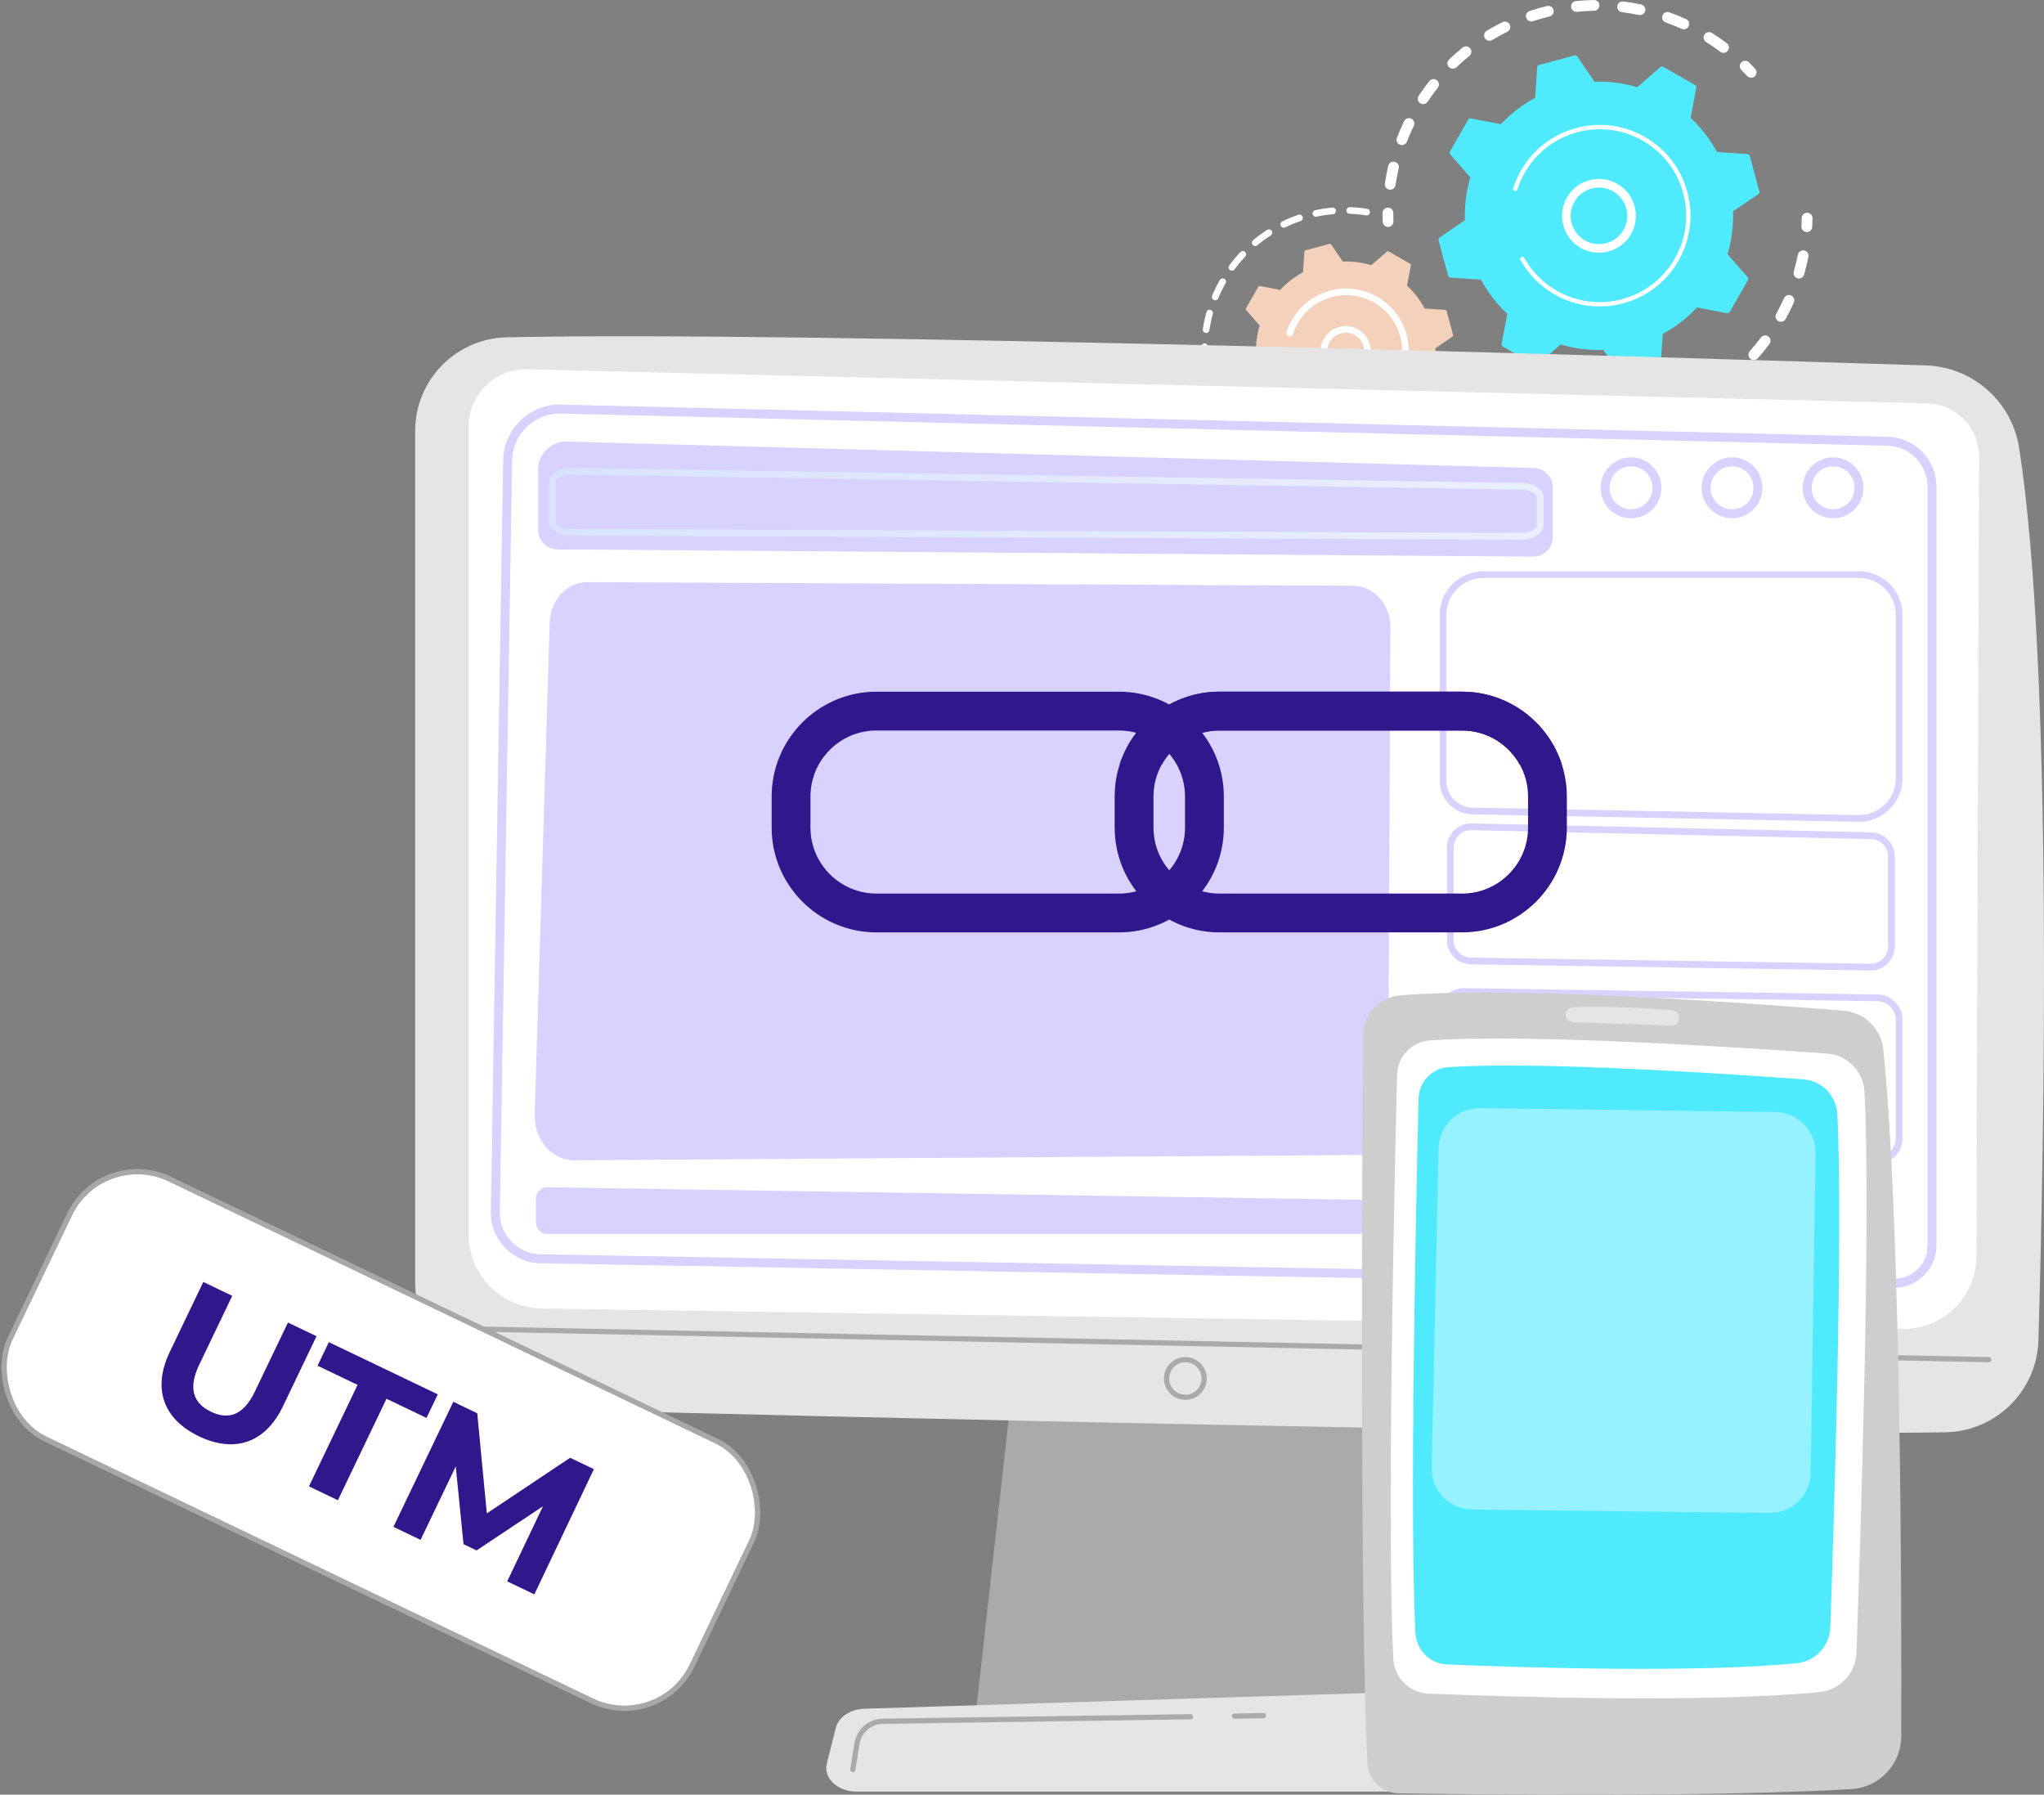
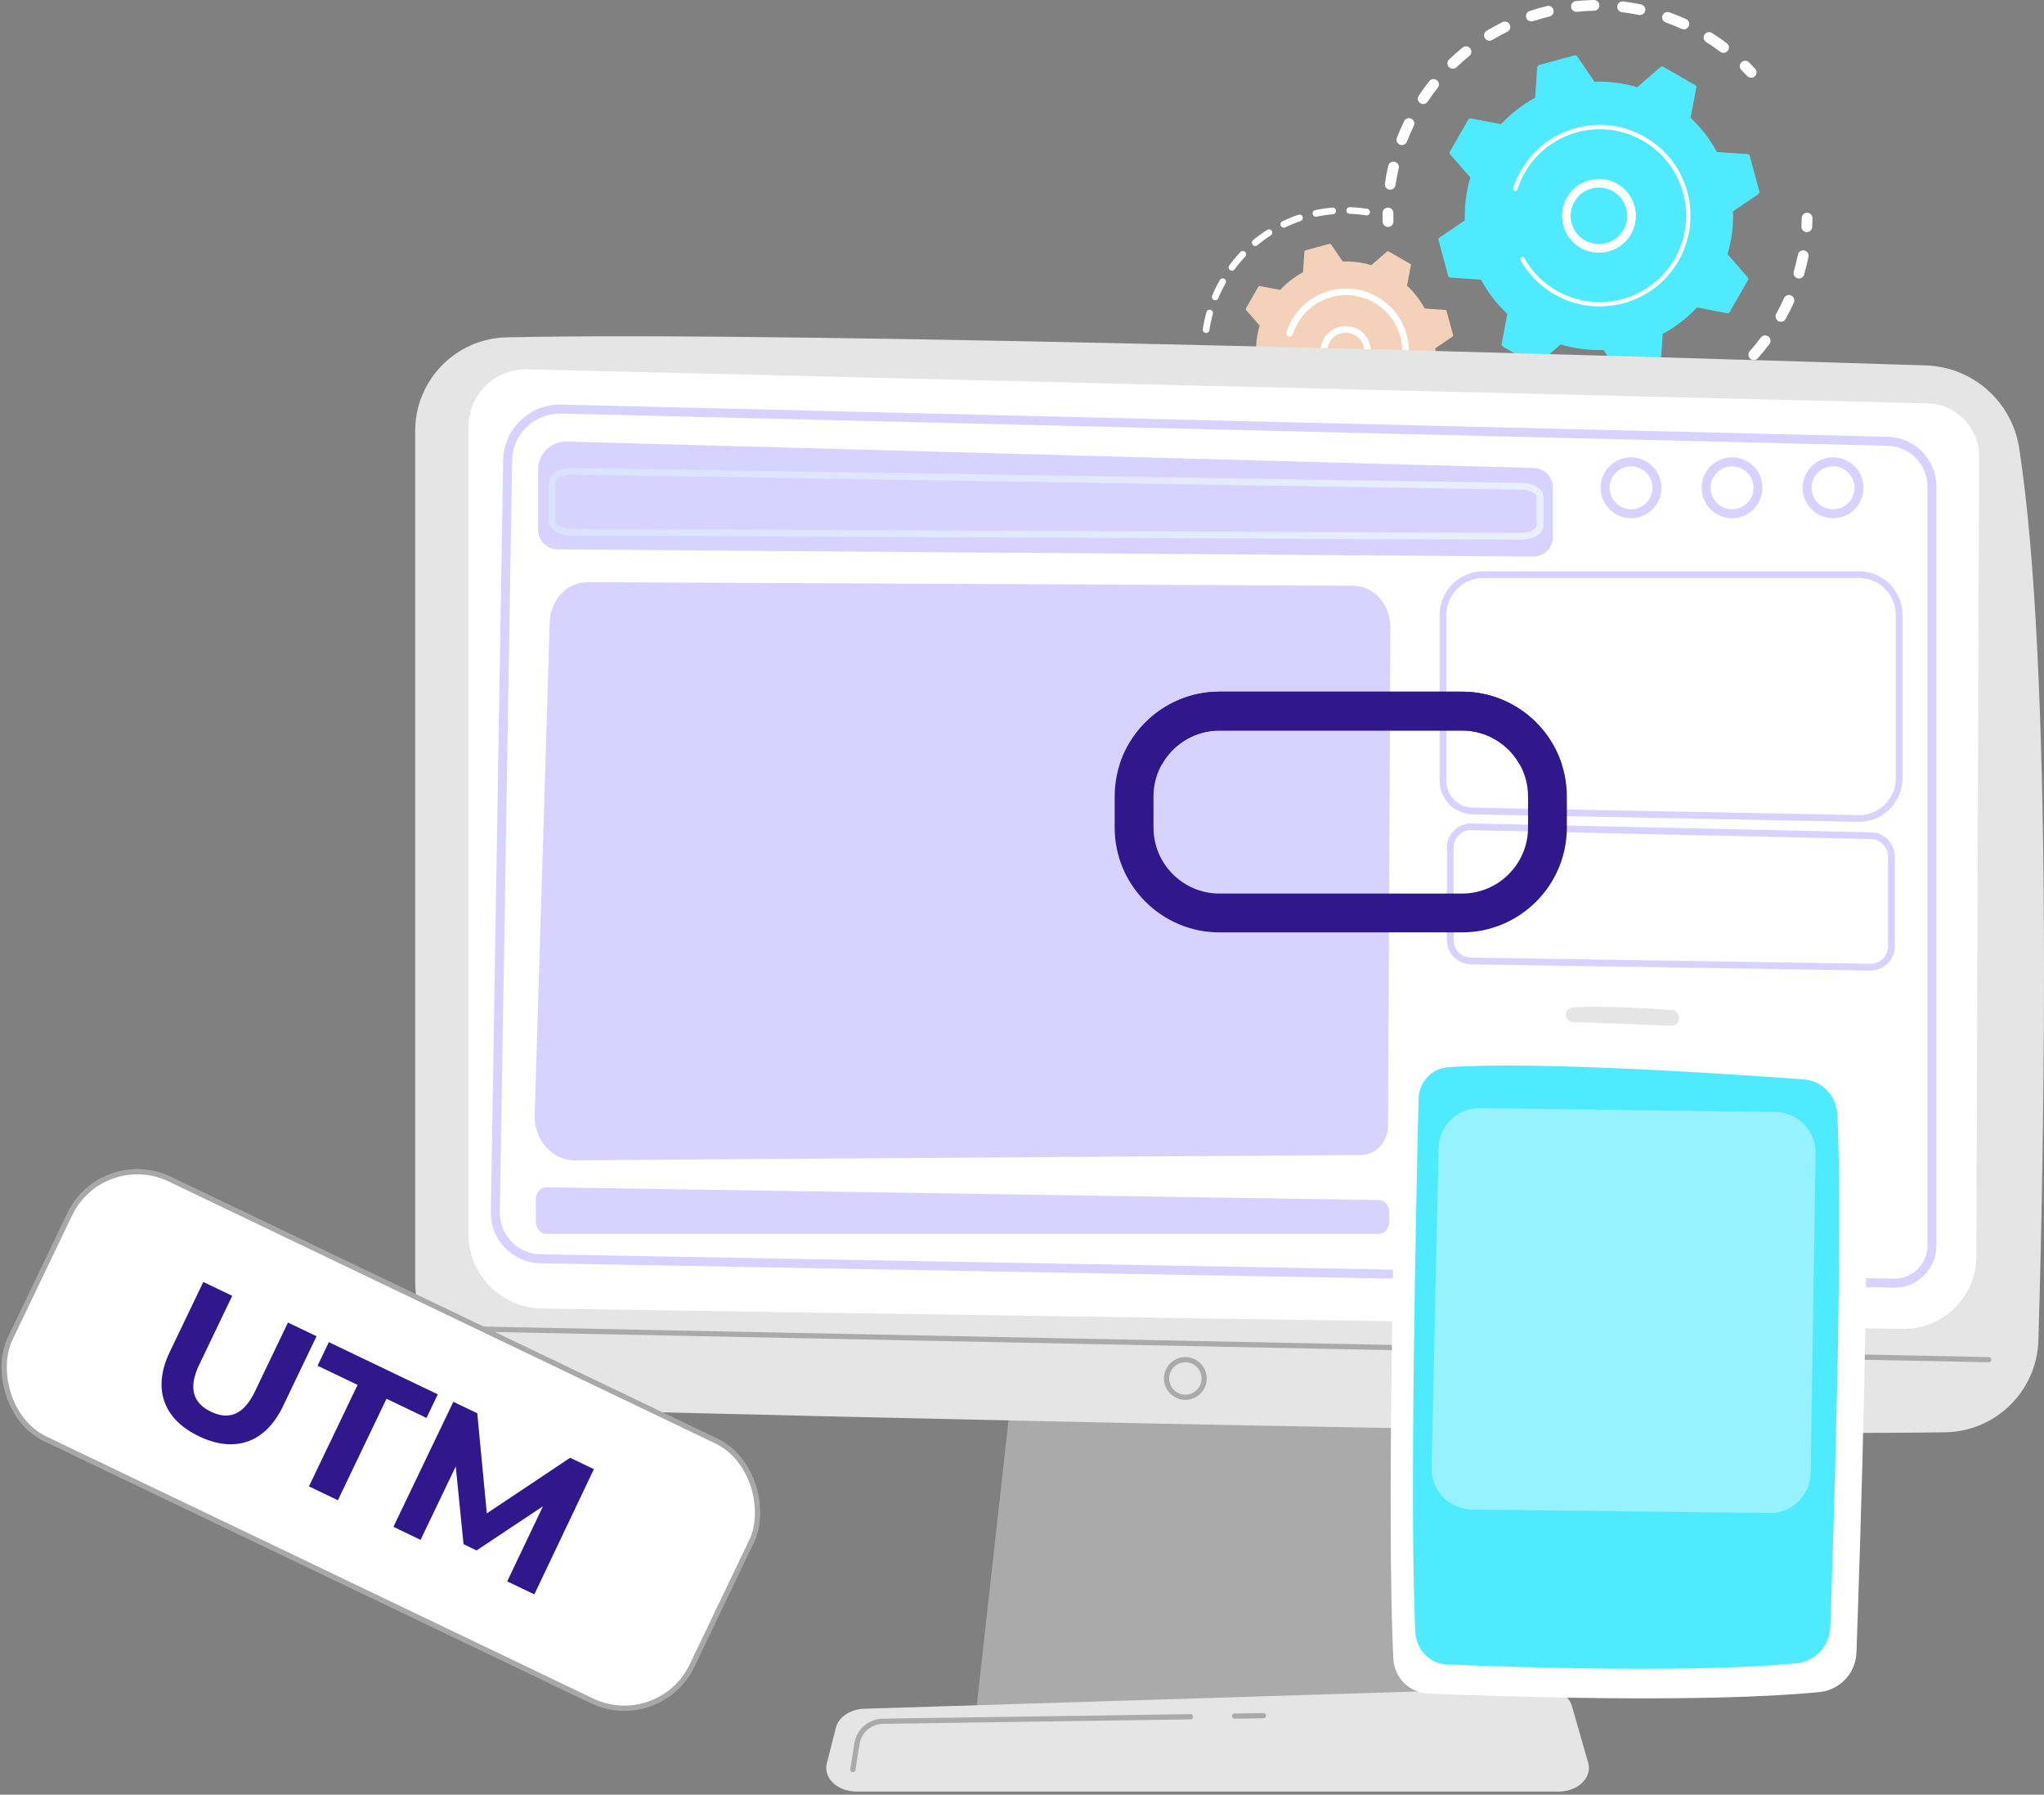
<svg xmlns="http://www.w3.org/2000/svg" id="_Слой_2" data-name="Слой 2" viewBox="0 0 3089.41 2712.05">
  <rect x="0" y="0" width="3089.41" height="2712.05" fill="#808080" stroke="none" />
  <defs>
    <style> .cls-1 { fill: url(#linear-gradient); } .cls-2 { fill: #f3d1ba; } .cls-3, .cls-4, .cls-5 { fill: #fff; } .cls-6 { fill: #e5e5e5; } .cls-7 { fill: #91b3fa; } .cls-8 { fill: #30178c; } .cls-9 { fill: #cecece; } .cls-10 { fill: #aaa; } .cls-11 { fill: #d7d2ff; } .cls-12 { fill: #50eaff; } .cls-4 { stroke: #a8a8a8; stroke-miterlimit: 10; stroke-width: 8px; } .cls-13 { opacity: .3; } .cls-5 { opacity: .4; } </style>
    <linearGradient id="linear-gradient" x1="829.6" y1="761.27" x2="2332.95" y2="761.27" gradientUnits="userSpaceOnUse">
      <stop offset="0" stop-color="#dae3fe" />
      <stop offset="1" stop-color="#e9effd" />
    </linearGradient>
  </defs>
  <g id="Illustration">
    <g>
      <path class="cls-3" d="M2197.9,556.11c2.98-3.36,8.13-3.66,11.48-.68,6.53,5.79,13.4,11.39,20.44,16.64,3.56,2.65,4.32,7.66,1.75,11.25-.03,.04-.06,.09-.09,.13-2.69,3.6-7.78,4.34-11.38,1.66-7.4-5.52-14.64-11.41-21.51-17.51-3.14-2.79-3.61-7.47-1.22-10.81,.16-.23,.34-.46,.53-.67Zm67.91,39.13c7.68,4.24,15.61,8.18,23.59,11.73,4.1,1.83,5.95,6.63,4.12,10.74-1.85,4.11-6.64,5.95-10.74,4.12-8.39-3.74-16.74-7.89-24.82-12.34-3.93-2.17-5.36-7.12-3.19-11.05,.16-.29,.33-.56,.52-.82,2.37-3.3,6.89-4.39,10.53-2.38Zm63.78,26.38c8.41,2.41,17.02,4.49,25.6,6.17,4.41,.86,7.28,5.14,6.42,9.55-.87,4.4-5.14,7.28-9.55,6.42-9.04-1.77-18.11-3.96-26.96-6.5-4.32-1.24-6.81-5.74-5.58-10.06,.26-.92,.68-1.76,1.2-2.49,1.95-2.72,5.46-4.05,8.86-3.08Zm68.08,11.45c8.74,.47,17.61,.57,26.35,.3,4.49-.14,8.25,3.38,8.39,7.87,.14,4.49-3.39,8.24-7.87,8.39-9.21,.29-18.54,.18-27.74-.31-4.48-.24-7.93-4.08-7.68-8.56,.09-1.6,.63-3.08,1.5-4.29,1.56-2.18,4.17-3.55,7.05-3.39Zm68.94-4c8.61-1.48,17.28-3.34,25.76-5.55,4.35-1.13,8.79,1.48,9.92,5.83,1.13,4.35-1.48,8.79-5.83,9.92-8.93,2.32-18.05,4.28-27.11,5.84-4.43,.76-8.63-2.21-9.39-6.64-.38-2.23,.18-4.41,1.4-6.11,1.2-1.68,3.04-2.9,5.24-3.28Zm66.33-19.16c8.08-3.35,16.12-7.09,23.89-11.11,3.99-2.06,8.9-.51,10.96,3.48,2.07,3.99,.51,8.9-3.48,10.96-8.18,4.24-16.64,8.17-25.14,11.69-4.15,1.72-8.91-.25-10.63-4.4-1.12-2.7-.68-5.65,.91-7.86,.85-1.19,2.04-2.17,3.49-2.77Zm194.04-231.48c4.41,.87,7.27,5.15,6.4,9.56-1.79,9.03-3.99,18.1-6.55,26.96-1.25,4.32-5.76,6.8-10.07,5.55-4.31-1.25-6.8-5.76-5.55-10.07,2.43-8.42,4.52-17.03,6.22-25.6,.23-1.18,.71-2.24,1.36-3.16,1.8-2.51,4.96-3.88,8.19-3.24Zm-133.64,198.12c7.13-5.06,14.13-10.49,20.8-16.14,3.43-2.9,8.56-2.48,11.47,.95,2.91,3.43,2.46,8.55-.95,11.46-7.02,5.95-14.39,11.67-21.9,17-3.66,2.6-8.74,1.74-11.34-1.93-2.06-2.91-1.94-6.7,.02-9.44,.51-.71,1.15-1.36,1.91-1.89Zm113.88-130.04c4.1,1.83,5.93,6.65,4.1,10.75-3.76,8.4-7.94,16.74-12.4,24.81-2.16,3.94-7.13,5.35-11.06,3.17-3.93-2.18-5.35-7.13-3.17-11.06,4.24-7.66,8.21-15.6,11.78-23.58,.23-.51,.5-.98,.82-1.42,2.21-3.08,6.34-4.29,9.93-2.68Zm-62.47,84.02c5.82-6.52,11.43-13.38,16.67-20.39,2.69-3.6,7.79-4.33,11.39-1.64,3.55,2.66,4.31,7.66,1.74,11.25-.03,.05-.07,.09-.1,.14-5.52,7.38-11.43,14.6-17.55,21.47-2.99,3.35-8.13,3.65-11.49,.66-3.13-2.79-3.6-7.46-1.2-10.8,.17-.23,.35-.46,.54-.68Z" />
      <path class="cls-3" d="M2724.75,324.87c-.93,1.3-1.49,2.89-1.52,4.62-.06,4.19-.21,8.45-.44,12.67-.25,4.48,3.19,8.32,7.68,8.57,4.49,.25,8.33-3.19,8.57-7.68,.24-4.43,.4-8.91,.46-13.33,.06-4.49-3.53-8.19-8.02-8.25-2.77-.04-5.23,1.31-6.73,3.4Z" />
    </g>
    <g>
      <path class="cls-3" d="M2631.12,95.24c-2.29,3.19-1.98,7.66,.89,10.51,2.98,2.95,5.95,6.01,8.82,9.1,3.06,3.29,8.21,3.48,11.5,.42,3.3-3.07,3.48-8.21,.42-11.5-3.02-3.25-6.15-6.48-9.29-9.59-3.19-3.16-8.34-3.14-11.5,.06-.31,.31-.59,.65-.84,.99Z" />
      <path class="cls-3" d="M2160.34,122.6c2.79-3.52,7.91-4.11,11.43-1.32,3.52,2.79,4.1,7.9,1.31,11.43-5.32,6.7-10.43,13.73-15.26,20.97-2.47,3.73-7.54,4.75-11.28,2.25-3.74-2.49-4.75-7.54-2.26-11.28,2.09-3.14,4.23-6.23,6.41-9.27,3.11-4.34,6.35-8.64,9.64-12.79Zm-27.21,56.76c4.04,1.96,5.72,6.83,3.76,10.87-3.77,7.76-7.25,15.76-10.35,23.78-1.6,4.19-6.33,6.28-10.52,4.66-4.19-1.62-6.27-6.33-4.66-10.52,3.26-8.45,6.93-16.87,10.89-25.03,.21-.42,.44-.82,.71-1.19,2.27-3.16,6.54-4.33,10.16-2.57Zm57.07-89.52c6.54-6.25,13.44-12.31,20.51-18.01,3.5-2.82,8.62-2.27,11.44,1.23,2.82,3.5,2.26,8.61-1.23,11.44-6.71,5.41-13.26,11.16-19.47,17.1-3.25,3.1-8.4,2.99-11.5-.26-2.75-2.87-2.97-7.23-.74-10.35,.29-.41,.62-.79,1-1.15Zm-82.15,154.62c4.37,1.03,7.09,5.41,6.06,9.78-1.97,8.38-3.61,16.95-4.86,25.46-.65,4.45-4.79,7.52-9.23,6.86-4.44-.66-7.51-4.79-6.86-9.23,1.32-8.96,3.05-17.99,5.12-26.81,.25-1.07,.7-2.04,1.3-2.87,1.86-2.6,5.17-3.96,8.48-3.18Zm138.97-197.98c7.75-4.66,15.81-9.05,23.96-13.06,4.03-1.98,8.9-.32,10.89,3.71,1.98,4.03,.32,8.91-3.71,10.89-7.74,3.8-15.39,7.98-22.75,12.4-3.85,2.31-8.85,1.07-11.16-2.78-1.72-2.87-1.47-6.37,.36-8.93,.63-.88,1.44-1.64,2.42-2.23Zm64.95-29.86c8.6-2.86,17.43-5.39,26.23-7.52,4.37-1.05,8.76,1.63,9.82,5.99,1.06,4.37-1.63,8.77-5.99,9.82-8.36,2.02-16.75,4.43-24.92,7.14-4.26,1.42-8.87-.89-10.28-5.15-.85-2.57-.35-5.26,1.11-7.31,.97-1.35,2.35-2.41,4.04-2.98Zm69.92-14.99c9.03-.92,18.19-1.46,27.24-1.63,4.49-.08,8.2,3.5,8.28,7.99,.08,4.5-3.5,8.2-7.99,8.28-8.6,.15-17.31,.67-25.88,1.55-4.47,.45-8.46-2.8-8.91-7.27-.21-2.05,.36-4,1.48-5.56,1.31-1.83,3.37-3.11,5.79-3.36Zm71.52,.62c9.01,1.08,18.07,2.55,26.95,4.39,4.4,.91,7.23,5.21,6.32,9.61-.91,4.39-5.21,7.23-9.61,6.32-8.42-1.74-17.03-3.14-25.59-4.16-4.46-.53-7.64-4.58-7.11-9.04,.17-1.41,.69-2.69,1.46-3.77,1.67-2.33,4.53-3.71,7.58-3.35Zm69.68,16.33c8.53,3.03,17.04,6.46,25.3,10.21,4.09,1.86,5.91,6.68,4.05,10.77-1.85,4.08-6.67,5.9-10.77,4.05-7.85-3.56-15.93-6.82-24.03-9.7-4.23-1.5-6.45-6.15-4.94-10.39,.26-.74,.62-1.41,1.05-2.02,2.06-2.87,5.84-4.16,9.34-2.92Zm64.32,31.19c5.65,3.55,11.26,7.31,16.67,11.19,1.96,1.4,3.9,2.83,5.82,4.27,3.59,2.69,4.43,7.8,1.63,11.39-2.69,3.6-7.79,4.32-11.39,1.63-1.82-1.37-3.67-2.72-5.53-4.06-5.15-3.69-10.47-7.26-15.84-10.64-3.8-2.39-4.95-7.41-2.56-11.21,.09-.14,.18-.28,.28-.42,2.48-3.47,7.27-4.44,10.93-2.14Z" />
      <path class="cls-3" d="M2091.22,317.08c-.94,1.31-1.5,2.92-1.52,4.66-.04,4.4,.01,8.89,.16,13.34,.14,4.49,3.9,8.01,8.39,7.87,4.49-.15,8.01-3.9,7.87-8.39-.14-4.22-.18-8.49-.15-12.67,.04-4.49-3.57-8.17-8.06-8.21-2.75-.02-5.2,1.32-6.69,3.4Z" />
    </g>
    <g>
      <path class="cls-12" d="M2188.82,416.68c.43,1.57,1.79,2.69,3.41,2.8l46.16,3.12c10.26,19.02,23.62,36.53,39.88,51.71l-8.67,45.42c-.3,1.59,.44,3.2,1.84,4.01l48.14,27.61c1.41,.81,3.17,.63,4.39-.43l34.82-30.42c21.3,6.37,43.17,9.06,64.77,8.32l26,38.27c.91,1.34,2.57,1.96,4.14,1.53l53.57-14.52c1.56-.42,2.69-1.8,2.8-3.41l3.12-46.16c19.02-10.26,36.54-23.62,51.71-39.88l45.42,8.67c1.59,.3,3.2-.44,4.01-1.84l27.61-48.14c.81-1.41,.63-3.17-.44-4.39l-30.42-34.83c6.37-21.3,9.06-43.17,8.32-64.77l38.27-26c1.34-.91,1.96-2.57,1.53-4.14l-14.52-53.57c-.42-1.57-1.8-2.69-3.41-2.8l-46.17-3.12c-10.26-19.02-23.62-36.53-39.88-51.71l8.67-45.42c.3-1.59-.44-3.2-1.84-4.01l-48.14-27.61c-1.41-.81-3.17-.63-4.39,.43l-34.83,30.42c-21.3-6.37-43.17-9.06-64.77-8.32l-26-38.27c-.91-1.34-2.57-1.96-4.14-1.53l-53.57,14.52c-1.57,.42-2.69,1.79-2.8,3.41l-3.12,46.16c-19.02,10.26-36.54,23.62-51.71,39.88l-45.42-8.67c-1.59-.3-3.2,.44-4.01,1.84l-27.61,48.14c-.81,1.41-.63,3.17,.43,4.39l30.42,34.82c-6.37,21.3-9.06,43.17-8.32,64.77l-38.27,26c-1.34,.91-1.96,2.57-1.53,4.14l14.52,53.57Z" />
      <path class="cls-3" d="M2376.63,287.4c21.37-22.12,56.76-22.74,78.88-1.37,10.72,10.35,16.76,24.26,17.02,39.16,.26,14.9-5.3,29.01-15.65,39.72-21.37,22.13-56.76,22.74-78.88,1.37-20.13-19.44-22.46-50.48-6.62-72.59,1.57-2.19,3.32-4.3,5.25-6.29Zm82.89,38.01c-.2-11.42-4.83-22.09-13.05-30.02-16.96-16.38-44.1-15.91-60.48,1.05-16.4,16.96-15.91,44.1,1.05,60.48,16.96,16.38,44.1,15.91,60.48-1.05,1.49-1.54,2.84-3.17,4.06-4.87,5.31-7.41,8.1-16.3,7.94-25.59Z" />
      <path class="cls-3" d="M2306.55,245.83c-2.72,3.8-5.27,7.75-7.62,11.86h0c-.74,1.29-1.46,2.6-2.16,3.91-3.45,6.49-6.38,13.24-8.74,20.16-.03,.09-.06,.19-.1,.28-.09,.27-.18,.54-.27,.8-.17,.52-.34,1.05-.51,1.57-.44,1.38,.09,2.83,1.2,3.63,.27,.19,.58,.35,.91,.46,1.71,.55,3.54-.4,4.09-2.11,2.81-8.81,6.58-17.38,11.22-25.46,23.03-40.17,64.3-63.47,107.45-65.49,24-1.13,48.57,4.34,70.91,17.15,3.92,2.25,7.69,4.67,11.31,7.27,24.37,17.46,41.85,42.57,49.79,71.9,9.13,33.69,4.6,68.91-12.77,99.19-35.87,62.52-115.86,84.18-178.36,48.34-3.85-2.21-7.58-4.61-11.17-7.18-15.54-11.14-28.48-25.56-37.82-42.27-.24-.43-.57-.79-.94-1.06-.99-.71-2.35-.83-3.48-.2-1.57,.88-2.13,2.86-1.25,4.43,9.81,17.54,23.39,32.68,39.71,44.37,3.76,2.7,7.68,5.21,11.72,7.54,65.62,37.63,149.62,14.85,187.24-50.74,18.23-31.78,22.99-68.76,13.4-104.13-8.34-30.79-26.69-57.14-52.27-75.48-3.8-2.72-7.76-5.27-11.88-7.63-31.79-18.23-68.77-22.99-104.13-13.41-30.79,8.35-57.15,26.7-75.49,52.29Z" />
    </g>
    <g class="cls-13">
      <path class="cls-7" d="M1861.46,657.58c-1.27,1.77-1.28,4.22,.13,6.02,2.63,3.36,5.39,6.69,8.22,9.89,1.84,2.08,5.01,2.28,7.09,.44,2.09-1.83,2.28-5.01,.44-7.09-2.69-3.05-5.33-6.22-7.84-9.42-1.71-2.18-4.86-2.57-7.05-.86-.39,.3-.72,.65-.99,1.04Z" />
      <path class="cls-7" d="M1888.28,685.3c1.84-2.08,5.01-2.28,7.09-.44,5.25,4.63,10.8,9.05,16.49,13.13,1.2,.86,2.42,1.71,3.64,2.55,2.29,1.57,2.87,4.69,1.3,6.98-1.57,2.11-4.69,2.87-6.99,1.3-1.28-.88-2.55-1.77-3.81-2.67-5.97-4.27-11.78-8.91-17.29-13.77-1.95-1.72-2.24-4.62-.76-6.69,.1-.14,.21-.27,.32-.4Zm49.11,28.35c7.54,3.91,15.38,7.39,23.32,10.34,2.6,.97,3.92,3.86,2.96,6.46-.97,2.59-3.86,3.93-6.46,2.96-8.32-3.09-16.54-6.74-24.44-10.84-2.46-1.28-3.42-4.31-2.15-6.78,.11-.22,.24-.42,.38-.61,1.43-2,4.15-2.69,6.39-1.53Zm47.74,17.72c8.25,1.94,16.71,3.39,25.15,4.3,2.76,.3,4.75,2.77,4.46,5.53-.3,2.77-2.77,4.76-5.53,4.46-8.85-.95-17.72-2.47-26.38-4.5-2.7-.64-4.38-3.34-3.74-6.04,.16-.66,.43-1.26,.81-1.77,1.15-1.61,3.19-2.45,5.24-1.97Zm50.64,5.45c8.49-.14,17.05-.81,25.43-1.99,2.75-.39,5.29,1.53,5.68,4.27,.38,2.74-1.52,5.29-4.27,5.68-8.79,1.24-17.76,1.94-26.67,2.09-2.77,.05-5.06-2.17-5.11-4.94-.01-1.12,.33-2.16,.94-3,.9-1.25,2.35-2.07,4-2.1Zm50.43-7.08c8.2-2.2,16.33-4.93,24.18-8.1,2.57-1.04,5.5,.2,6.54,2.77s-.19,5.5-2.77,6.54c-8.23,3.33-16.76,6.19-25.35,8.5-2.68,.72-5.44-.87-6.15-3.55-.41-1.51-.08-3.05,.77-4.23,.65-.91,1.61-1.61,2.78-1.93Zm47.19-19.11c7.41-4.12,14.63-8.75,21.46-13.75,2.24-1.64,5.38-1.15,7.02,1.09,1.64,2.24,1.15,5.37-1.08,7.02-7.16,5.24-14.74,10.1-22.51,14.42-2.43,1.35-5.48,.48-6.83-1.95-.98-1.76-.79-3.84,.31-5.37,.42-.58,.97-1.09,1.64-1.46Zm41.06-30.05c6.15-5.8,12.02-12.06,17.44-18.61,1.77-2.14,4.94-2.43,7.07-.67,2.14,1.77,2.41,4.9,.67,7.08-5.69,6.87-11.84,13.43-18.29,19.51-2.02,1.9-5.2,1.81-7.1-.21-1.67-1.78-1.8-4.45-.43-6.37,.19-.26,.4-.51,.64-.73Zm51.55-63.9c2.5,1.2,3.56,4.19,2.37,6.7-3.31,6.93-7.06,13.8-11.13,20.39-.61,1.01-1.24,2-1.87,2.99-1.42,2.37-4.6,3.02-6.94,1.52-2.34-1.5-3.02-4.6-1.52-6.94,.6-.93,1.18-1.86,1.77-2.82,3.9-6.31,7.47-12.86,10.63-19.47,.13-.27,.28-.53,.45-.76,1.39-1.94,4.02-2.67,6.25-1.6Z" />
    </g>
    <g>
      <path class="cls-3" d="M1857.94,401.08c5.19-7.05,10.86-13.84,16.84-20.2,1.9-2.02,5.08-2.11,7.1-.21,2.02,1.9,2.08,5.08,.21,7.1-5.71,6.06-11.11,12.54-16.07,19.26-1.64,2.24-4.79,2.71-7.02,1.07-2.22-1.63-2.7-4.74-1.11-6.97,.01-.02,.03-.04,.04-.06Zm-7.45,20.19c2.41,1.36,3.27,4.43,1.9,6.84-4.11,7.27-7.82,14.85-11.02,22.55-1.07,2.54-4.01,3.77-6.57,2.7-2.56-1.07-3.77-4-2.71-6.57,3.36-8.07,7.25-16.02,11.56-23.63,.09-.16,.19-.31,.29-.46,1.47-2.06,4.29-2.72,6.55-1.44Zm43.49-58.4c6.75-5.59,13.89-10.82,21.23-15.53,2.34-1.5,5.45-.82,6.94,1.51,1.5,2.33,.82,5.43-1.51,6.94-7.01,4.5-13.82,9.48-20.26,14.81-2.14,1.77-5.3,1.47-7.07-.66-1.49-1.8-1.52-4.32-.22-6.13,.25-.34,.54-.66,.88-.94Zm-64.31,105.32c2.67,.74,4.23,3.52,3.49,6.19-2.24,8.04-4.01,16.29-5.25,24.54-.42,2.74-2.98,4.63-5.71,4.22-2.74-.42-4.63-2.97-4.22-5.72,1.3-8.65,3.16-17.31,5.51-25.74,.16-.58,.42-1.11,.76-1.58,1.19-1.67,3.34-2.5,5.43-1.91Zm108.49-133.68c7.87-3.8,16.06-7.15,24.34-9.97,2.63-.89,5.48,.51,6.38,3.14,.89,2.63-.51,5.48-3.14,6.38-7.9,2.68-15.71,5.88-23.21,9.51-2.5,1.2-5.5,.16-6.71-2.35-.83-1.71-.59-3.66,.44-5.11,.47-.66,1.11-1.22,1.9-1.6Zm49.7-16.93c8.57-1.8,17.33-3.1,26.02-3.86,2.76-.24,5.2,1.8,5.44,4.57,.24,2.76-1.8,5.2-4.57,5.44-8.29,.72-16.65,1.96-24.83,3.68-2.71,.57-5.38-1.17-5.95-3.88-.3-1.43,.04-2.86,.83-3.96,.71-.99,1.77-1.72,3.05-1.99Zm52.33-4.55c8.76,.3,17.58,1.14,26.2,2.5,2.74,.43,4.61,3,4.18,5.75-.43,2.74-3.01,4.61-5.74,4.18-8.23-1.3-16.63-2.1-24.98-2.38-2.77-.1-4.95-2.42-4.85-5.19,.03-1.03,.38-1.97,.93-2.75,.95-1.32,2.51-2.16,4.26-2.1Z" />
-       <path class="cls-3" d="M1816.56,521.08c-.56,.79-.91,1.75-.94,2.79-.12,4.3-.1,8.62,.03,12.84,.09,2.77,2.41,4.95,5.18,4.86,2.77-.1,4.94-2.41,4.86-5.18-.13-4.03-.14-8.15-.03-12.25,.07-2.77-2.12-5.08-4.89-5.16-1.73-.04-3.28,.79-4.22,2.1Z" />
    </g>
    <g>
      <path class="cls-2" d="M1881.47,591.33c.28,1.05,1.2,1.8,2.28,1.87l30.89,2.09c6.86,12.73,15.81,24.45,26.69,34.6l-5.8,30.39c-.2,1.07,.29,2.14,1.23,2.68l32.22,18.48c.94,.54,2.12,.42,2.94-.29l23.3-20.36c14.26,4.26,28.89,6.07,43.34,5.57l17.4,25.61c.61,.9,1.72,1.31,2.77,1.03l35.84-9.71c1.05-.28,1.8-1.2,1.87-2.28l2.09-30.89c12.73-6.86,24.45-15.81,34.6-26.69l30.39,5.8c1.07,.2,2.14-.29,2.68-1.23l18.48-32.22c.54-.94,.42-2.12-.29-2.94l-20.36-23.3c4.26-14.26,6.07-28.89,5.56-43.34l25.61-17.4c.9-.61,1.31-1.72,1.03-2.77l-9.71-35.85c-.28-1.05-1.2-1.8-2.28-1.87l-30.89-2.09c-6.86-12.73-15.81-24.45-26.69-34.6l5.8-30.39c.2-1.07-.29-2.14-1.23-2.68l-32.22-18.48c-.94-.54-2.12-.42-2.94,.29l-23.3,20.36c-14.26-4.26-28.89-6.07-43.34-5.57l-17.4-25.61c-.61-.9-1.72-1.31-2.77-1.03l-35.84,9.71c-1.05,.28-1.8,1.2-1.87,2.28l-2.09,30.89c-12.73,6.86-24.45,15.81-34.6,26.69l-30.39-5.8c-1.07-.2-2.14,.29-2.68,1.23l-18.48,32.22c-.54,.94-.42,2.12,.29,2.94l20.36,23.3c-4.26,14.26-6.06,28.89-5.56,43.34l-25.61,17.4c-.9,.61-1.31,1.72-1.03,2.77l9.71,35.85Z" />
      <path class="cls-3" d="M2006.66,504.36c7.05-7.31,16.53-11.42,26.68-11.6,10.15-.18,19.76,3.61,27.06,10.66,15.07,14.55,15.48,38.62,.93,53.74-14.56,15.07-38.66,15.49-53.73,.93-7.3-7.05-11.42-16.52-11.6-26.67-.14-8.25,2.33-16.14,7.05-22.73,1.08-1.51,2.29-2.96,3.61-4.33Zm46.76,6.29c-5.37-5.19-12.44-7.97-19.91-7.85-7.46,.13-14.43,3.16-19.62,8.53h0c-5.18,5.38-7.97,12.44-7.84,19.91,.13,7.46,3.16,14.43,8.53,19.62,11.09,10.71,28.81,10.4,39.53-.68,.97-1,1.84-2.06,2.63-3.15,7.94-11.08,6.77-26.63-3.31-36.37Z" />
      <path class="cls-3" d="M1957.88,475.43c-1.85,2.58-3.59,5.28-5.2,8.1-3.21,5.59-5.85,11.51-7.86,17.61-.09,.27-.18,.55-.26,.82-.68,2.13,.13,4.37,1.85,5.61,.42,.3,.89,.54,1.41,.7,2.64,.84,5.46-.63,6.31-3.26,1.82-5.72,4.27-11.26,7.26-16.48h0c.16-.29,.33-.58,.5-.86,7.21-12.29,17.21-22.32,29.1-29.49,6.46-3.89,13.47-6.93,20.92-9.02,.06-.02,.12-.03,.18-.05,.19-.05,.37-.1,.56-.15,21.81-5.91,44.61-2.97,64.21,8.27,2.54,1.45,4.98,3.02,7.32,4.7,15.78,11.31,27.09,27.56,32.24,46.55,5.91,21.81,2.97,44.61-8.27,64.21-11.24,19.58-29.44,33.65-51.25,39.56-21.81,5.91-44.61,2.97-64.21-8.27-2.49-1.43-4.91-2.98-7.23-4.64-10.06-7.21-18.44-16.55-24.48-27.36-.37-.67-.87-1.21-1.46-1.63-1.53-1.1-3.62-1.28-5.38-.3-2.42,1.36-3.29,4.41-1.93,6.84,6.77,12.1,16.14,22.54,27.39,30.62,2.6,1.86,5.3,3.6,8.09,5.2,21.93,12.58,47.44,15.86,71.84,9.25,24.4-6.61,44.77-22.31,57.34-44.26,12.58-21.93,15.86-47.44,9.25-71.84-5.75-21.24-18.41-39.42-36.06-52.07-2.62-1.88-5.35-3.64-8.19-5.26-42.46-24.35-96.06-12.05-123.98,26.91Z" />
    </g>
    <g>
      <g>
        <polygon class="cls-10" points="1537.05 2032.17 1474.56 2592.64 2199.59 2592.64 2105.16 2032.17 1537.05 2032.17" />
        <path class="cls-6" d="M2355.77,2707.31H1294.62c-28.83,0-50.48-20.52-44.9-42.57l13.62-53.85c4.09-16.19,21.91-28.08,43.07-28.74l1022.98-31.92c22.11-.69,41.68,11.05,46.5,27.88l24.55,85.77c6.38,22.28-15.38,43.43-44.67,43.43Z" />
        <path class="cls-6" d="M627.5,651.28V1934.91c0,105.6,84.15,191.95,189.71,194.67,468.84,12.09,1676.41,41.4,2122.72,34.83,76.71-1.13,138.85-62.52,141.06-139.2,8.61-298.2,22.58-1015.29-29.14-1348.2-10.89-70.11-70.07-122.53-140.98-124.8-392.83-12.57-1698.89-52.47-2144.99-42.45-76.94,1.73-138.37,64.57-138.37,141.53Z" />
        <path class="cls-3" d="M708.04,645.03V1864.57c0,61.65,49.49,111.89,111.14,112.81l2056.54,30.75c61.12,.91,111.22-48.26,111.44-109.38l4.16-1208.64c.16-43.7-34.66-79.51-78.35-80.58l-2115.8-51.48c-48.87-1.19-89.12,38.1-89.12,86.98Z" />
        <path class="cls-10" d="M3005.89,2058.58h-.08l-2297.85-46.52c-2.17-.04-3.89-1.84-3.85-4.01,.05-2.17,1.87-3.88,4.01-3.85l2297.85,46.52c2.17,.04,3.89,1.84,3.85,4.01-.05,2.14-1.8,3.85-3.92,3.85Z" />
        <path class="cls-10" d="M1791.63,2115.4c-17.83,0-32.34-14.51-32.34-32.33s14.51-32.33,32.34-32.33,32.33,14.5,32.33,32.33-14.5,32.33-32.33,32.33Zm0-56.81c-13.5,0-24.48,10.98-24.48,24.48s10.98,24.48,24.48,24.48,24.48-10.98,24.48-24.48-10.98-24.48-24.48-24.48Z" />
        <path class="cls-10" d="M1865.86,2597.21c-2.14,0-3.9-1.72-3.93-3.87-.03-2.17,1.7-3.95,3.87-3.99l43.84-.64c2.13-.03,3.95,1.7,3.99,3.87,.03,2.17-1.7,3.95-3.87,3.99l-43.84,.64h-.06Z" />
        <path class="cls-10" d="M1289.01,2678.09c-.2,0-.41-.02-.62-.05-2.14-.34-3.6-2.36-3.26-4.5l6.25-39.17c3.39-21.27,21.5-36.94,43.03-37.26l464.95-6.8c2.08-.13,3.95,1.7,3.99,3.87,.03,2.17-1.7,3.95-3.87,3.99l-464.95,6.8c-17.71,.26-32.6,13.14-35.39,30.64l-6.25,39.17c-.31,1.93-1.98,3.31-3.87,3.31Z" />
      </g>
      <g>
        <g>
          <path class="cls-11" d="M2465.21,783.14c-25.37,0-46.01-20.64-46.01-46.01s20.64-46.01,46.01-46.01,46.01,20.64,46.01,46.01-20.64,46.01-46.01,46.01Zm0-78.42c-17.87,0-32.41,14.54-32.41,32.41s14.54,32.41,32.41,32.41,32.41-14.54,32.41-32.41-14.54-32.41-32.41-32.41Z" />
          <path class="cls-11" d="M2617.92,783.14c-25.37,0-46.01-20.64-46.01-46.01s20.64-46.01,46.01-46.01,46.01,20.64,46.01,46.01-20.64,46.01-46.01,46.01Zm0-78.42c-17.87,0-32.41,14.54-32.41,32.41s14.54,32.41,32.41,32.41,32.41-14.54,32.41-32.41-14.54-32.41-32.41-32.41Z" />
          <path class="cls-11" d="M2770.63,783.14c-25.37,0-46.01-20.64-46.01-46.01s20.64-46.01,46.01-46.01,46.01,20.64,46.01,46.01-20.64,46.01-46.01,46.01Zm0-78.42c-17.87,0-32.41,14.54-32.41,32.41s14.54,32.41,32.41,32.41,32.41-14.54,32.41-32.41-14.54-32.41-32.41-32.41Z" />
        </g>
        <path class="cls-11" d="M2057.64,1745.36l-1189.12,8.02c-34.1,.23-61.51-31.07-60.36-68.93l22.72-744.1c1.03-33.9,26.16-60.76,56.7-60.62l1157.71,5.42c31.22,.15,56.4,28.37,56.24,63.05l-3.52,752.29c-.12,24.7-18.12,44.71-40.36,44.86Z" />
        <path class="cls-11" d="M2083.9,1864.58H825.77c-8.78,0-15.89-8.24-15.89-18.4v-33.62c0-10.26,7.24-18.53,16.1-18.4l1258.14,19.31c8.69,.13,15.68,8.33,15.68,18.4v14.32c0,10.16-7.12,18.4-15.89,18.4Z" />
        <path class="cls-11" d="M2863.42,1945.87c-.39,0-.78,0-1.18-.01l-2045.4-36.87c-42.01-.76-75.63-35.56-74.95-77.57l18.58-1135.66c.38-23.04,9.74-44.53,26.37-60.49,16.62-15.96,38.49-24.56,61.51-23.89h0l2004.57,48.66c41.45,1.01,73.92,34.27,73.92,75.73V1882.4c0,17.17-6.75,33.25-19,45.28-11.97,11.75-27.71,18.19-44.44,18.19ZM846.23,624.94c-18.73,0-36.41,7.11-49.97,20.12-13.99,13.43-21.87,31.51-22.19,50.91l-18.58,1135.66c-.56,34.53,27.06,63.13,61.6,63.75l2045.4,36.87c13.37,.27,26.22-4.83,35.84-14.28,9.62-9.45,14.93-22.09,14.93-35.58V735.76c0-34.02-26.64-61.32-60.66-62.14l-2004.57-48.66c-.6-.01-1.2-.02-1.8-.02Z" />
        <path class="cls-11" d="M2809.82,1241.92h-.1l-584.37-11.29c-27.21-.52-49.36-23.1-49.36-50.32v-251.31c0-36.24,29.48-65.72,65.72-65.72h568.1c36.24,0,65.72,29.48,65.72,65.72v247.19c0,36.24-29.48,65.73-65.72,65.73Zm-568.1-368.44c-30.62,0-55.52,24.91-55.52,55.52v251.31c0,21.71,17.65,39.71,39.36,40.12l584.32,11.29c30.59-.02,55.48-24.92,55.48-55.53v-247.19c0-30.62-24.91-55.52-55.52-55.52h-568.1Z" />
        <path class="cls-5" d="M2848.07,1866.97h-644.6c-12.36,0-22.37-10.02-22.37-22.37v-30.47c0-12.54,10.3-22.63,22.83-22.37l644.6,13.22c12.17,.25,21.91,10.19,21.91,22.37v17.25c0,12.36-10.02,22.37-22.37,22.37Z" />
-         <path class="cls-11" d="M2837.49,1758.35c-.19,0-.38,0-.57,0l-625.14-9.09c-20.69-.3-37.52-17.38-37.52-38.07v-179.88c0-10.28,4.03-19.91,11.36-27.12,7.18-7.07,16.64-10.95,26.7-10.95,.2,0,.4,0,.59,0l625.14,9.52c20.67,.32,37.5,17.39,37.5,38.07v179.45c0,10.27-4.03,19.9-11.35,27.12-7.18,7.08-16.65,10.95-26.71,10.95Zm-625.17-254.92c-7.36,0-14.29,2.84-19.55,8.02-5.36,5.28-8.31,12.33-8.31,19.86v179.88c0,15.15,12.32,27.65,27.47,27.87l625.14,9.09c7.5,.26,14.62-2.74,19.97-8.02,5.36-5.28,8.31-12.33,8.31-19.85v-179.45c0-15.14-12.32-27.64-27.45-27.87l-625.14-9.52c-.15,0-.29,0-.44,0Z" />
        <path class="cls-11" d="M2827.41,1466.62c-.2,0-.39,0-.58,0l-603.91-9.37c-19.82-.31-35.95-16.69-35.95-36.52v-139.97c0-9.91,3.9-19.18,10.99-26.11,7.08-6.93,16.52-10.69,26.35-10.4l603.91,13.52c19.69,.44,35.71,16.82,35.71,36.51v135.82c0,9.86-3.87,19.1-10.9,26.02-6.89,6.78-15.96,10.5-25.6,10.5Zm-603.95-212.18c-6.91,0-13.42,2.65-18.38,7.5-5.11,4.99-7.92,11.68-7.92,18.82v139.97c0,14.29,11.63,26.1,25.91,26.32l603.91,9.37c7.05,.14,13.81-2.57,18.88-7.56,5.07-4.99,7.85-11.65,7.85-18.76v-135.82c0-14.19-11.55-26-25.73-26.31l-603.91-13.52c-.2,0-.41,0-.61,0Z" />
        <path class="cls-11" d="M856.7,667.29l1461.74,39.96c15.93,.44,28.61,13.47,28.61,29.41v75.02c0,16.33-13.3,29.54-29.64,29.42l-1474.86-10.89c-16.16-.12-29.2-13.26-29.2-29.42v-91.33c0-23.75,19.6-42.82,43.34-42.17Z" />
        <path class="cls-1" d="M2299.22,815.55h-.25l-1435.87-6.14c-18.79-.08-33.51-9.62-33.51-21.71v-58.98c0-4.37,1.89-8.53,5.47-12.06,6.33-6.23,17.22-9.83,29.13-9.65l1435.87,22.77c18.74,.3,32.88,9.63,32.88,21.71v42.37c0,4.33-1.86,8.46-5.38,11.96-6.14,6.11-16.72,9.75-28.35,9.75Zm-1435.87-98.36c-8.71,0-16.95,2.61-21.13,6.73-1.61,1.58-2.42,3.2-2.42,4.79v58.98c0,5.39,9.99,11.46,23.35,11.52l1435.87,6.14h.19c8.73,0,17.02-2.65,21.17-6.78,1.57-1.57,2.37-3.16,2.37-4.74v-42.37c0-5.27-9.38-11.3-22.84-11.51l-1435.87-22.77c-.23,0-.46,0-.69,0Z" />
      </g>
    </g>
    <g>
      <path class="cls-8" d="M2209.83,1408.97h-366.66c-87.34,0-158.4-71.06-158.4-158.4v-46.93c0-87.34,71.06-158.4,158.4-158.4h366.66c87.34,0,158.4,71.06,158.4,158.4v46.93c0,87.34-71.06,158.4-158.4,158.4Zm-366.66-305.06c-54.99,0-99.73,44.74-99.73,99.73v46.93c0,54.99,44.74,99.73,99.73,99.73h366.66c54.99,0,99.73-44.74,99.73-99.73v-46.93c0-54.99-44.74-99.73-99.73-99.73h-366.66Z" />
-       <path class="cls-8" d="M1691.37,1408.97h-366.66c-87.34,0-158.4-71.06-158.4-158.4v-46.93c0-87.34,71.06-158.4,158.4-158.4h366.66c87.34,0,158.4,71.06,158.4,158.4v46.93c0,87.34-71.06,158.4-158.4,158.4Zm26.09-301.6c-8.32-2.26-17.07-3.46-26.09-3.46h-366.66c-54.99,0-99.73,44.74-99.73,99.73v46.93c0,54.99,44.74,99.73,99.73,99.73h366.66c54.99,0,99.73-44.74,99.73-99.73v-46.93c0-45.97-31.26-84.77-73.64-96.27h0Z" />
      <path class="cls-8" d="M1756.01,1155.24c17.05-30.59,49.72-51.33,87.16-51.33h366.66c37.44,0,70.1,20.74,87.16,51.33h63.67c-20.5-63.74-80.36-110-150.82-110h-366.66c-70.47,0-130.32,46.26-150.82,110h63.67Z" />
    </g>
    <g>
      <g>
-         <path class="cls-9" d="M2116.27,1504.14c-31.61,2.62-55.94,28.98-56.16,60.7-1.34,193.96-4.98,863,6.7,1099.86,1.24,25.09,21.72,44.88,46.84,45.26,124.25,1.84,481.64,5.76,684.6-6.39,42.27-2.53,75.3-37.4,75.42-79.75,.58-203.58-.33-776.11-27.15-1037.92-3.21-31.37-28.32-55.95-59.75-58.52-135.47-11.11-495.23-37.76-670.5-23.24Z" />
        <path class="cls-3" d="M2111.64,1624.18c-3.94,158.91-15.9,687.53-5.61,882.74,1.5,28.53,24.42,51.22,52.97,52.38,117.54,4.77,418.99,14.54,590.97-2.33,30.97-3.04,54.86-28.55,55.97-59.65,5.83-162.15,22.1-654.47,12.14-847.49-1.59-30.79-25.91-55.53-56.66-57.74-127.24-9.14-453.98-30.44-600.19-19.84-27.45,1.99-48.9,24.42-49.59,51.93Z" />
        <path class="cls-12" d="M2144.08,1660.26c-3.48,145.28-14.02,628.58-4.74,807.06,1.36,26.09,21.89,46.83,47.47,47.9,105.32,4.4,375.41,13.43,529.49-1.94,27.75-2.77,49.14-26.09,50.13-54.52,5.17-148.25,19.59-598.35,10.6-774.83-1.43-28.15-23.23-50.78-50.79-52.81-114-8.39-406.76-27.98-537.76-18.34-24.59,1.81-43.81,22.31-44.41,47.46Z" />
        <path class="cls-6" d="M2366.53,1533.56h0c.11,5.95,4.83,10.77,10.78,10.98,29.36,1.01,112.05,3.88,149.02,5.36,7.29,.29,12.88-6.35,11.38-13.49l-.26-1.22c-1.03-4.87-5.15-8.47-10.11-8.84-25-1.84-100.42-6.84-150.29-4.16-5.99,.32-10.62,5.37-10.51,11.37Z" />
      </g>
      <path class="cls-5" d="M2674.49,2286.36l-449.74-5.3c-34.25-.4-61.59-28.68-60.85-62.92l10.48-483.31c.73-33.8,28.58-60.69,62.38-60.25l446.61,5.84c34.06,.45,61.3,28.46,60.78,62.52l-7.36,482.77c-.52,33.93-28.38,61.05-62.31,60.65Z" />
    </g>
    <g>
      <rect class="cls-4" x="4.12" y="1958.33" width="1142.98" height="435.33" rx="113.34" ry="113.34" transform="translate(996.77 -35.1) rotate(25.6)" />
      <g>
        <path class="cls-8" d="M256.56,2043.05l50.71-105.82,43.73,20.96-49.93,104.2c-17.2,35.91-8.66,58.26,17.79,70.93,26.73,12.8,49.23,5.33,66.43-30.57l49.93-104.2,43.19,20.7-50.71,105.82c-26.65,55.61-73.25,71.12-126.97,45.38-53.72-25.74-70.83-71.78-44.18-127.39Z" />
        <path class="cls-8" d="M540.44,2092.77l-60.47-28.97,17.07-35.63,164.67,78.9-17.07,35.63-60.47-28.97-73.47,153.34-43.73-20.96,73.47-153.34Z" />
        <path class="cls-8" d="M766.62,2389.68l54.06-113.51-100.37,66.76-19.71-9.44-11.75-117.49-53.16,110.95-41.04-19.66,90.54-188.97,36.17,17.33,14.46,151.32,125.92-84.06,35.9,17.2-90,189.23-41.03-19.66Z" />
      </g>
    </g>
  </g>
</svg>